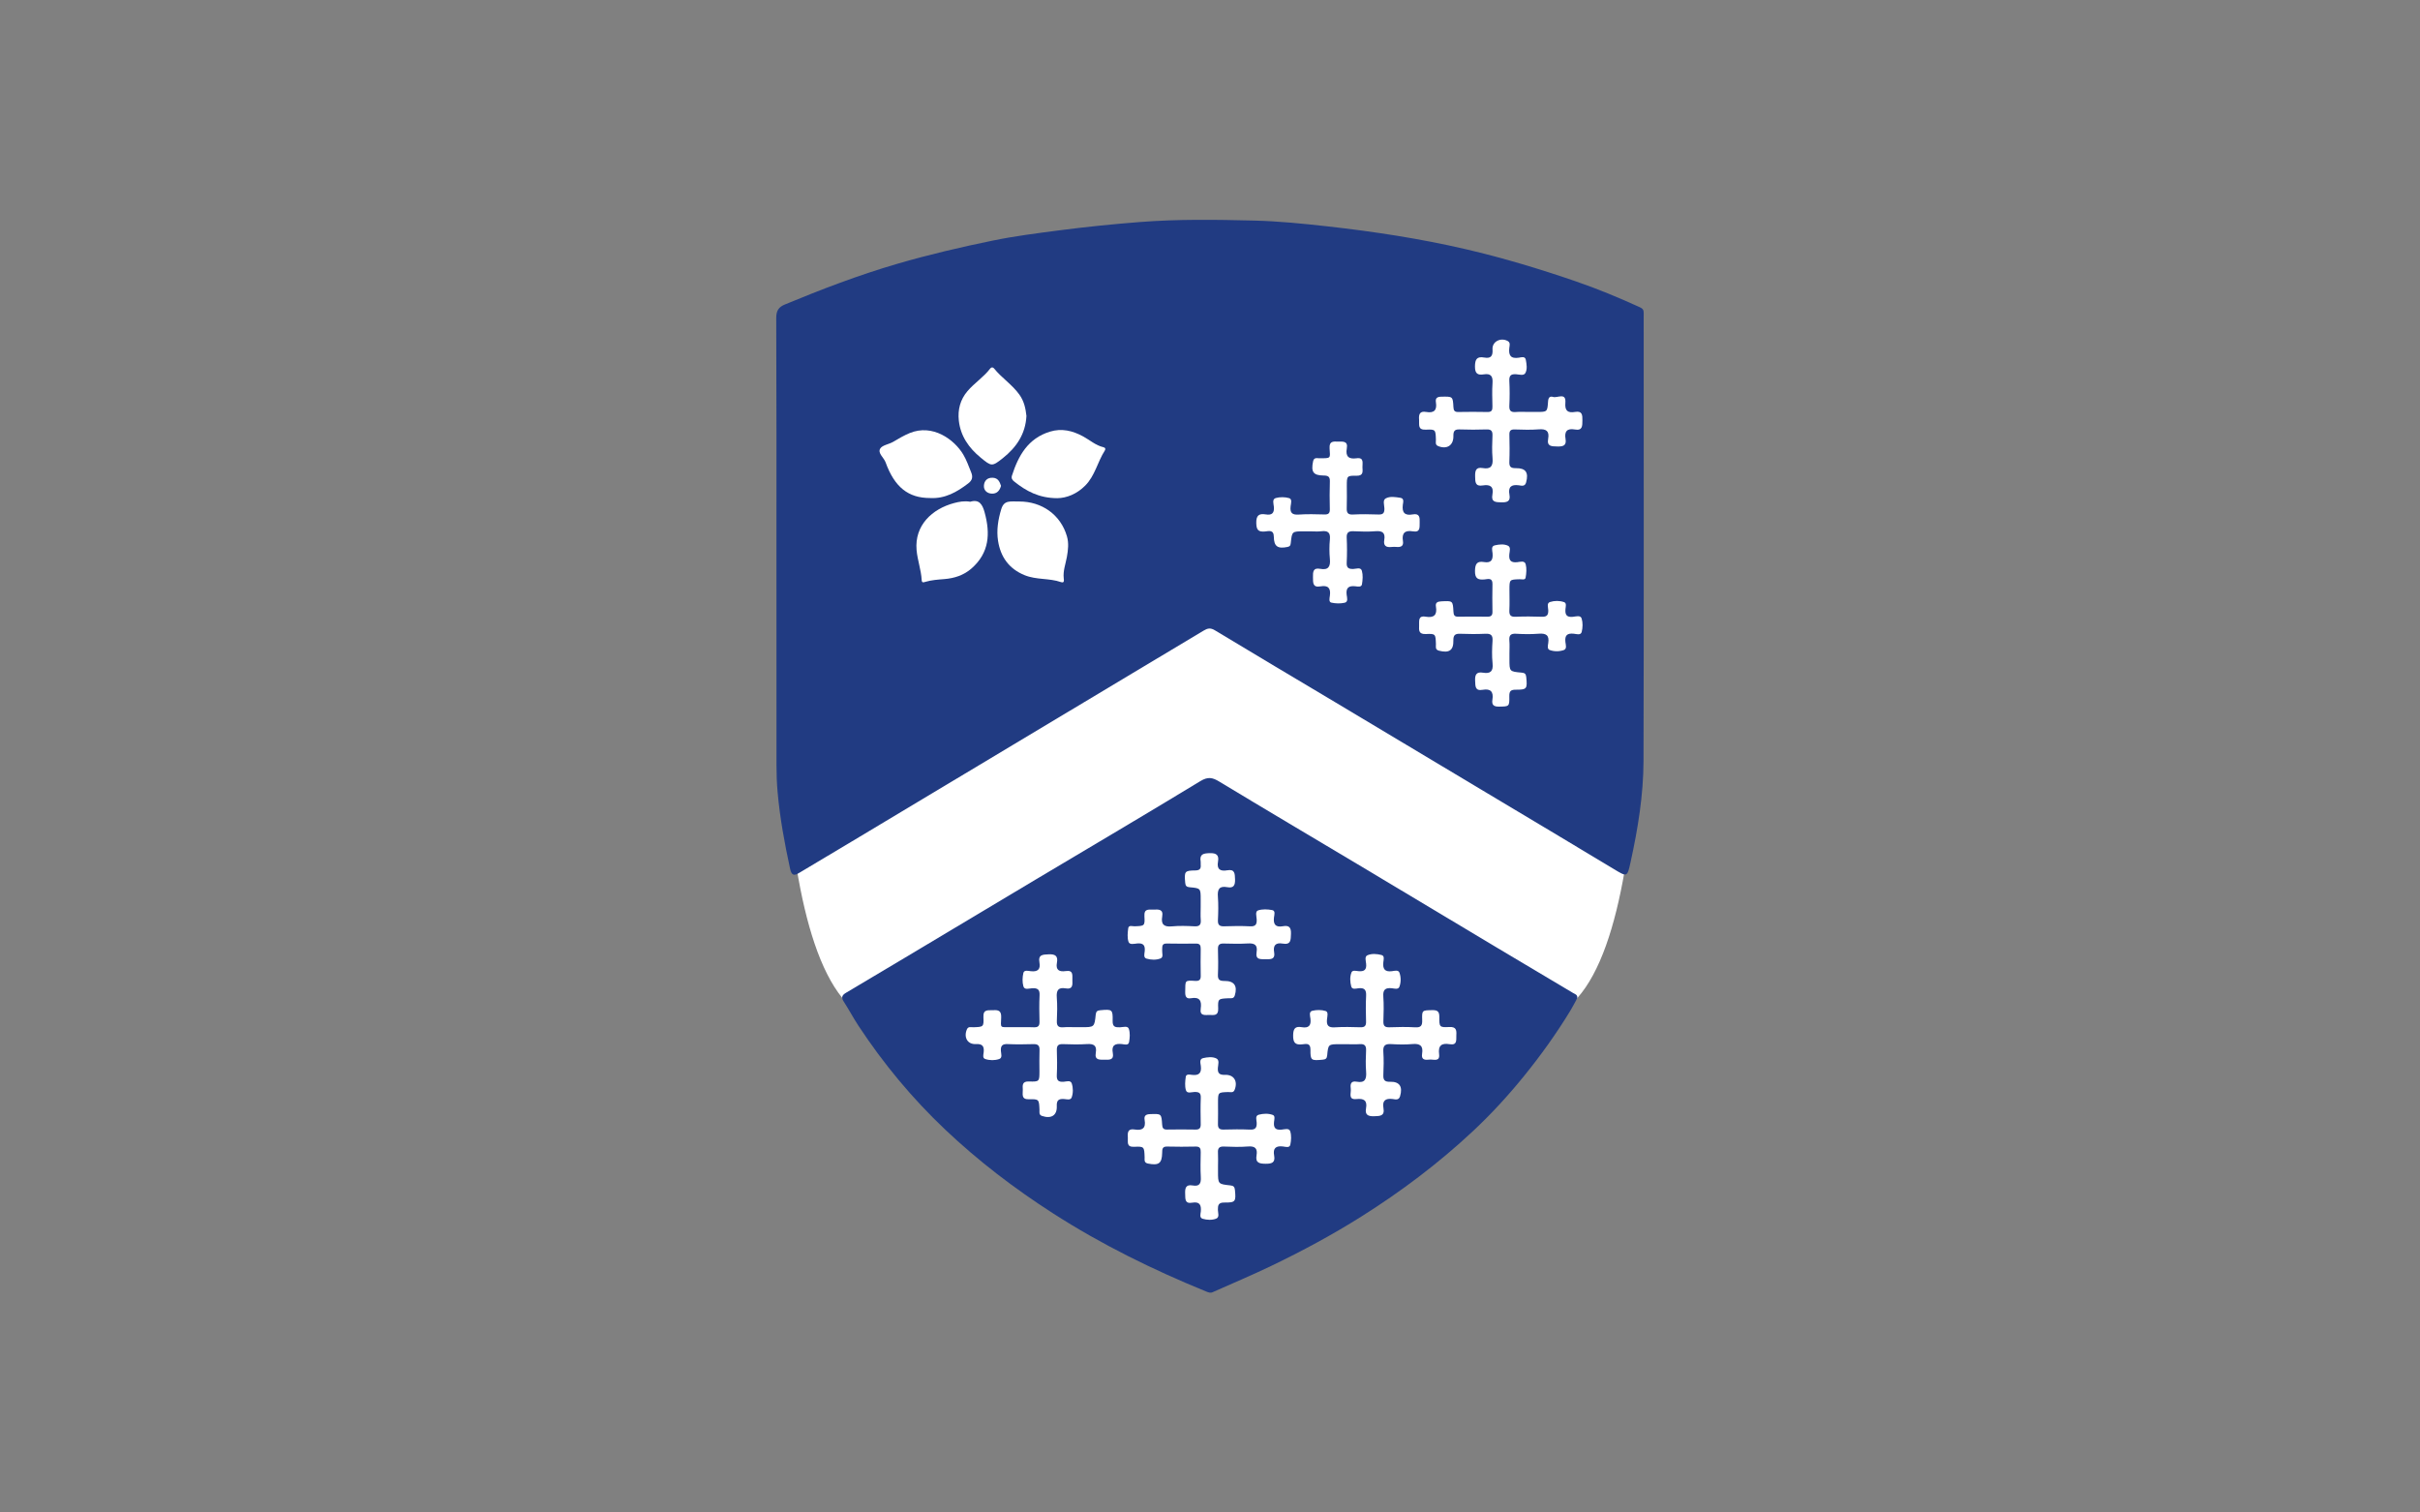
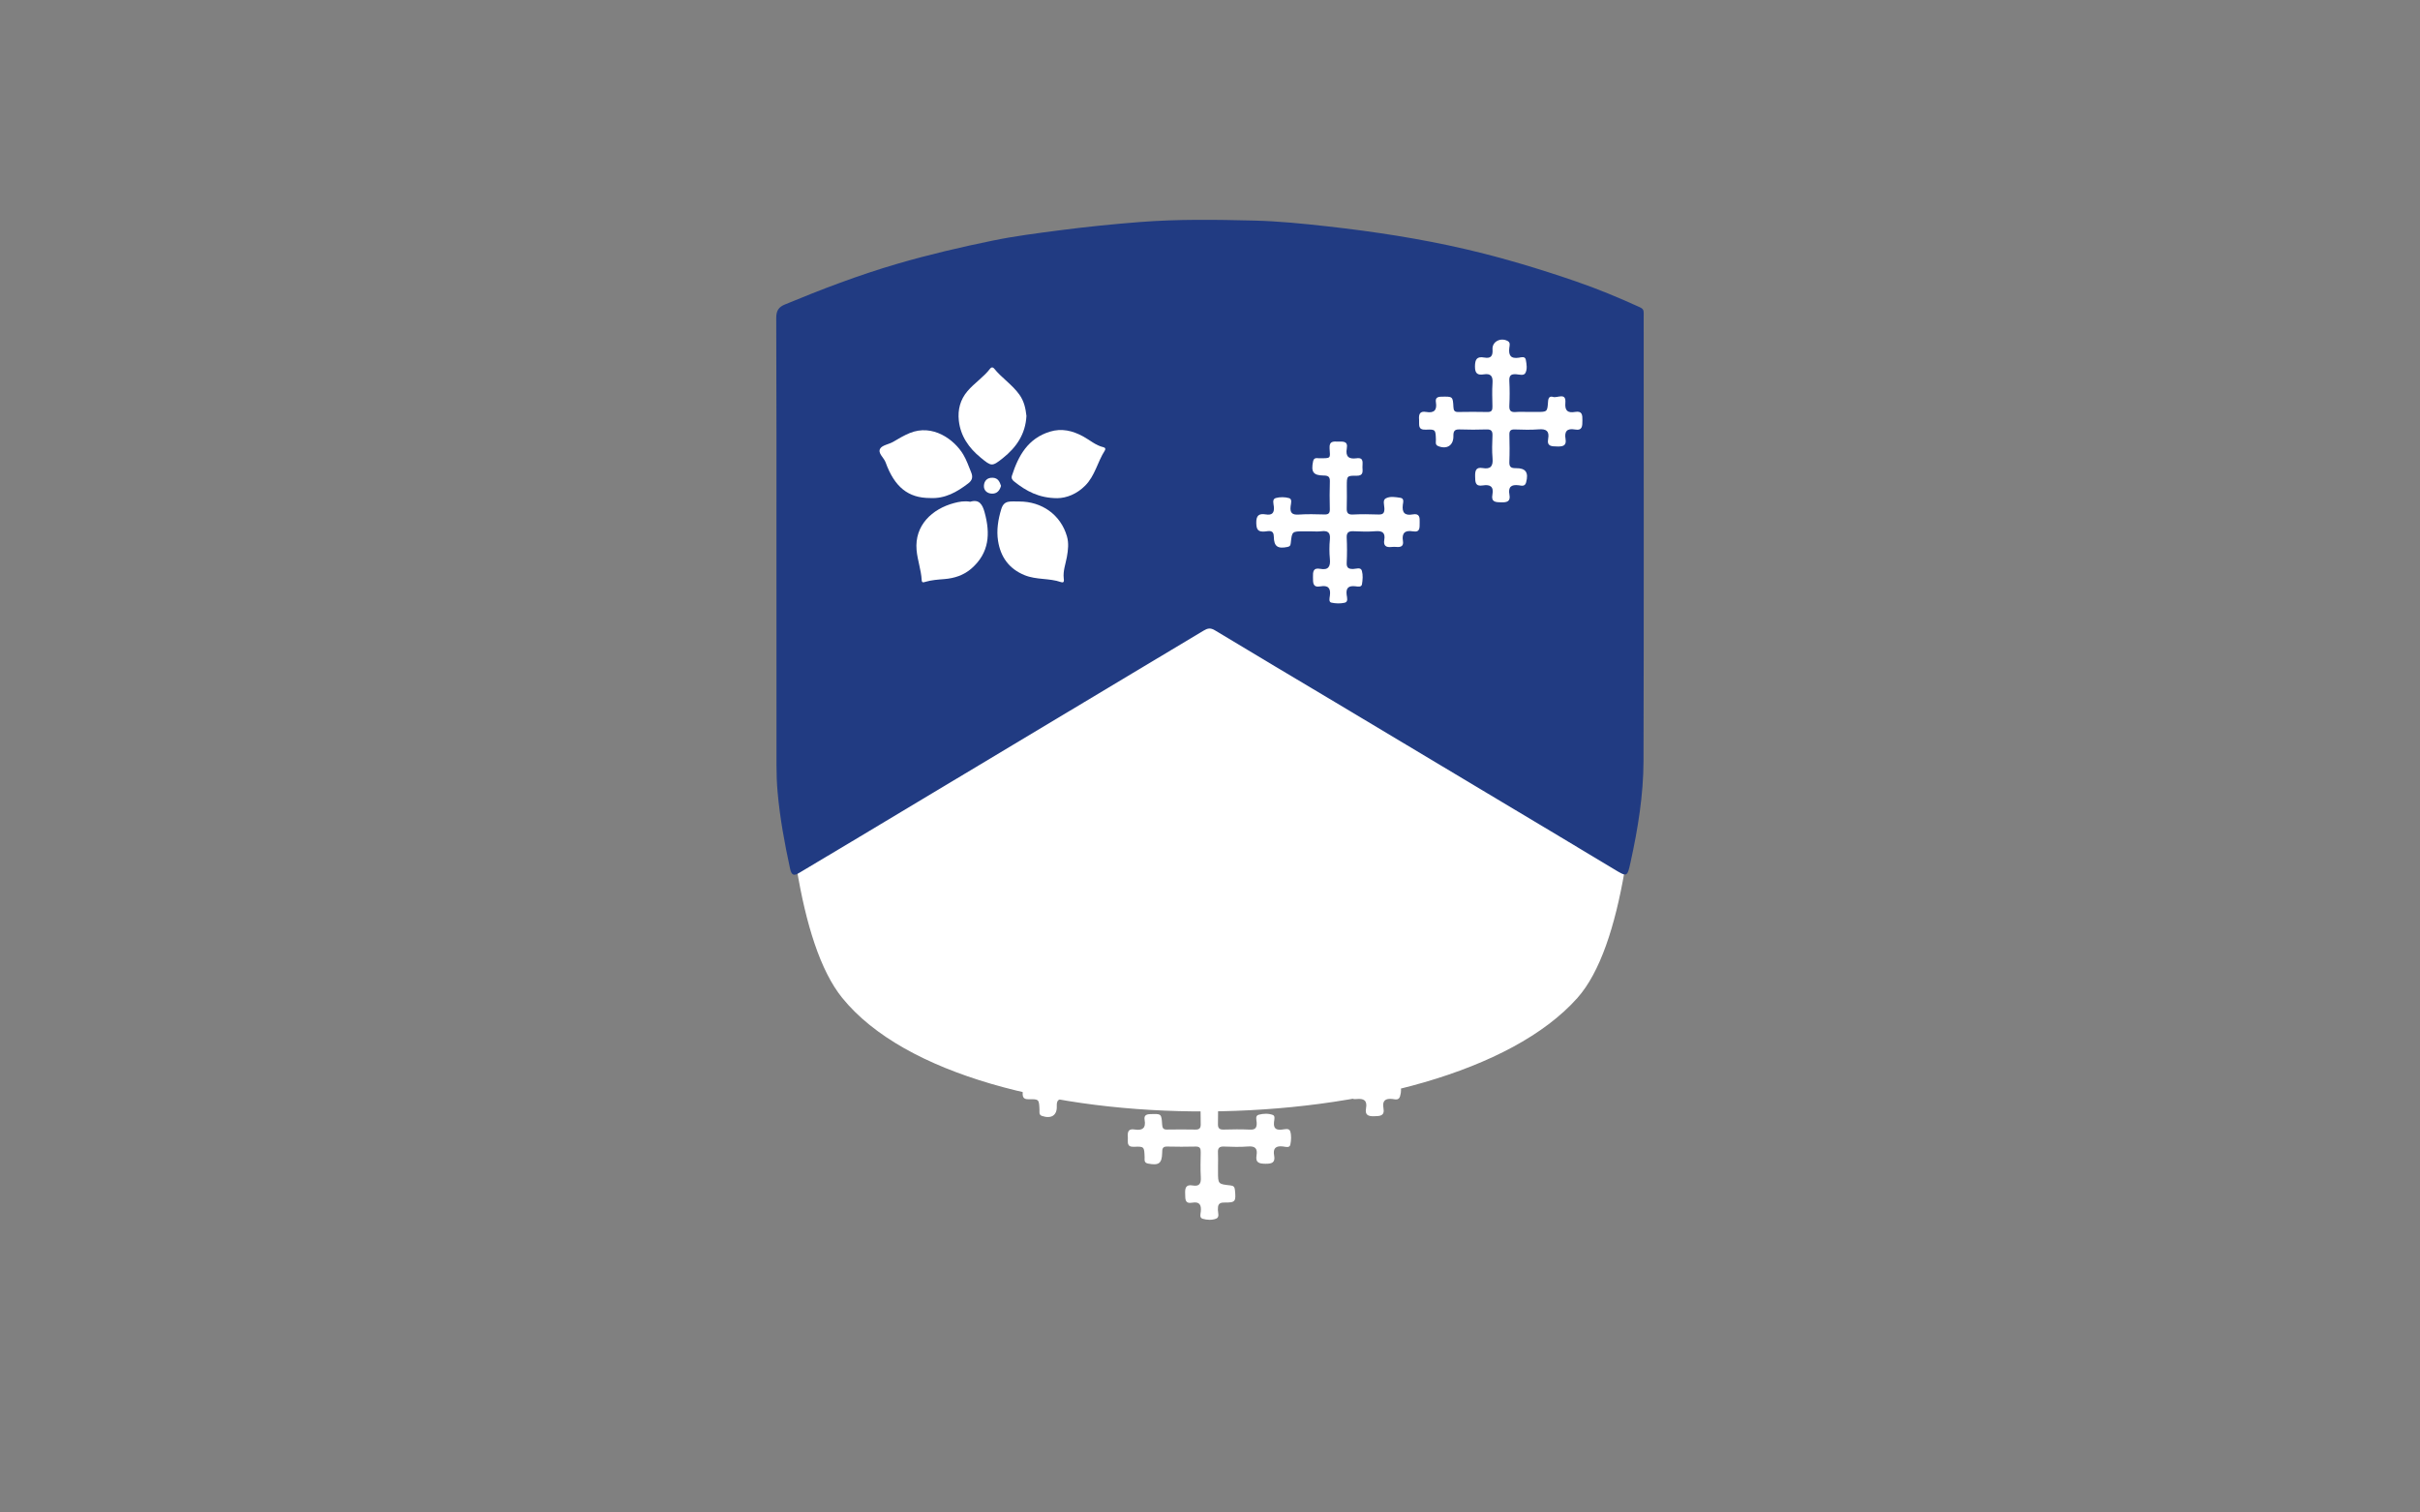
<svg xmlns="http://www.w3.org/2000/svg" version="1.1" id="Layer_1" x="0px" y="0px" viewBox="0 0 400 250" style="enable-background:new 0 0 400 250;" xml:space="preserve">
  <rect x="0" y="0" width="400" height="250" fill="#808080" stroke="none" />
  <style type="text/css">
	.st0{fill:#FFFFFF;}
	.st1{fill:#213B82;}
</style>
  <g>
    <path class="st0" d="M260.719,164.962c-21.822,24.519-100.86,25.485-121.512-0.027   c-14.579-18.01-8.776-88.225-8.776-88.225h139.41C269.841,76.71,275.835,147.978,260.719,164.962" />
    <path class="st1" d="M128.338,90.702c0-12.714,0.02-25.428-0.033-38.142   c-0.005-1.193,0.386-1.8,1.428-2.232c6.068-2.515,12.195-4.857,18.509-6.703   c5.252-1.535,10.574-2.777,15.925-3.873c3.627-0.743,7.311-1.206,10.988-1.687   c4.405-0.576,8.824-1.019,13.245-1.365c6.288-0.492,12.603-0.396,18.902-0.241   c4.067,0.1,8.134,0.511,12.18,0.964c7.681,0.86,15.308,2.027,22.854,3.783   c6.163,1.433,12.196,3.26,18.163,5.311c3.589,1.233,7.101,2.698,10.563,4.272   c0.466,0.212,0.637,0.463,0.622,0.926c-0.01,0.332-0.001,0.664-0.001,0.997   c0.001,24.348,0.037,48.696-0.027,73.044c-0.015,5.649-0.927,11.227-2.138,16.743   c-0.556,2.533-0.56,2.48-2.823,1.115c-6.934-4.183-13.89-8.327-20.838-12.485   c-8.396-5.026-16.79-10.055-25.191-15.074c-6.625-3.959-13.27-7.887-19.874-11.883   c-0.719-0.435-1.217-0.313-1.807,0.041c-3.937,2.354-7.872,4.713-11.807,7.07   c-6.549,3.925-13.096,7.851-19.645,11.776c-8.926,5.35-17.851,10.704-26.779,16.052   c-2.869,1.718-5.746,3.42-8.612,5.142c-0.862,0.518-1.29,0.532-1.552-0.677   c-0.908-4.183-1.68-8.373-2.06-12.648c-0.133-1.49-0.183-2.969-0.185-4.451   C128.33,114.551,128.338,102.627,128.338,90.702" />
-     <path class="st1" d="M260.719,164.962c-0.366,0.665-0.739,1.404-1.167,2.109   c-2.298,3.776-4.866,7.358-7.652,10.793c-2.611,3.221-5.41,6.271-8.431,9.098   c-5.687,5.32-11.885,9.986-18.477,14.137c-4.795,3.019-9.776,5.695-14.876,8.146   c-3.191,1.533-6.458,2.908-9.694,4.348c-0.367,0.163-0.7,0.025-1.064-0.124   c-8.808-3.594-17.312-7.774-25.327-12.928c-6.345-4.079-12.3-8.622-17.788-13.816   c-5.464-5.171-10.214-10.9-14.342-17.165c-0.863-1.309-1.593-2.707-2.452-4.02   c-0.458-0.7-0.234-1.075,0.382-1.44c3.202-1.898,6.401-3.802,9.596-5.712   c7.254-4.334,14.502-8.68,21.76-13.008c9.079-5.415,18.191-10.776,27.222-16.27   c1.261-0.767,2.009-0.598,3.139,0.087c7.56,4.575,15.17,9.067,22.756,13.598   c7.792,4.656,15.574,9.329,23.365,13.988c4.112,2.458,8.231,4.903,12.349,7.351   C260.328,164.319,260.749,164.392,260.719,164.962" />
    <path class="st0" d="M252.664,68.089c0.457,0,0.913,0,1.37,0c1.704,0,1.732,0.002,1.845-1.734   c0.038-0.593,0.272-0.926,0.813-0.748c0.723,0.237,2.194-0.824,2.046,0.974   c-0.112,1.349,0.423,1.707,1.608,1.506c1.203-0.203,1.214,0.528,1.206,1.406   c-0.008,0.896,0.038,1.729-1.252,1.497c-1.281-0.229-1.748,0.318-1.533,1.561   c0.199,1.142-0.453,1.271-1.384,1.246c-0.899-0.024-1.725,0.023-1.492-1.26   c0.234-1.286-0.31-1.673-1.563-1.57c-1.32,0.109-2.656,0.048-3.983,0.017   c-0.643-0.016-0.876,0.212-0.86,0.863c0.036,1.494,0.052,2.99-0.006,4.483   c-0.031,0.819,0.238,1.065,1.054,1.053c1.668-0.025,2.153,0.706,1.718,2.351   c-0.197,0.747-0.802,0.531-1.217,0.477c-1.256-0.163-1.776,0.284-1.54,1.554   c0.208,1.115-0.388,1.29-1.348,1.268c-0.929-0.022-1.707-0.032-1.466-1.285   c0.258-1.342-0.4-1.708-1.587-1.512c-1.274,0.212-1.251-0.575-1.27-1.491   c-0.019-0.939,0.116-1.577,1.253-1.379c1.326,0.232,1.739-0.332,1.624-1.627   c-0.11-1.235-0.06-2.49-0.011-3.734c0.029-0.734-0.178-1.05-0.964-1.025   c-1.493,0.048-2.99,0.056-4.482-0.002c-0.865-0.034-1.025,0.341-1.013,1.104   c0.024,1.545-1.075,2.234-2.507,1.657c-0.55-0.222-0.37-0.681-0.382-1.062   c-0.053-1.645-0.048-1.734-1.648-1.658c-1.423,0.068-1.067-0.856-1.134-1.63   c-0.076-0.884,0.09-1.493,1.175-1.298c1.295,0.232,1.821-0.295,1.607-1.597   c-0.115-0.698,0.211-0.916,0.914-0.927c1.861-0.03,1.885-0.065,1.98,1.719   c0.03,0.57,0.183,0.819,0.787,0.81c1.619-0.027,3.239-0.034,4.856,0.002   c0.713,0.016,0.815-0.343,0.805-0.925c-0.022-1.287-0.077-2.579,0.014-3.86   c0.081-1.135-0.284-1.621-1.443-1.436c-1.004,0.16-1.464-0.113-1.457-1.305   c0.007-1.207,0.339-1.69,1.534-1.473c1.116,0.203,1.442-0.278,1.368-1.365   c-0.086-1.26,1.334-2.001,2.499-1.374c0.489,0.263,0.322,0.748,0.279,1.111   c-0.149,1.23,0.194,1.864,1.573,1.652c0.375-0.058,1.034-0.296,1.152,0.349   c0.131,0.721,0.276,1.552-0.077,2.191c-0.265,0.481-1.004,0.233-1.516,0.197   c-0.859-0.062-1.178,0.209-1.132,1.104c0.071,1.366,0.066,2.741,0.002,4.108   c-0.039,0.843,0.277,1.092,1.069,1.028C251.249,68.045,251.958,68.089,252.664,68.089" />
    <path class="st0" d="M216.535,87.827c-0.332,0-0.665,0-0.997,0c-1.974,0-1.983-0.001-2.183,1.888   c-0.038,0.364-0.083,0.594-0.522,0.686c-1.622,0.341-2.264-0.06-2.283-1.679   c-0.014-1.235-0.871-0.923-1.479-0.871c-1.088,0.093-1.394-0.267-1.421-1.377   c-0.031-1.27,0.425-1.635,1.569-1.447c1.007,0.166,1.437-0.203,1.337-1.273   c-0.045-0.479-0.323-1.252,0.315-1.432c0.69-0.194,1.52-0.185,2.208,0.014   c0.542,0.156,0.299,0.895,0.247,1.341c-0.13,1.105,0.259,1.455,1.369,1.375   c1.405-0.101,2.824-0.047,4.236-0.016c0.634,0.014,0.89-0.191,0.875-0.853   c-0.035-1.537-0.05-3.076,0.006-4.612c0.029-0.808-0.318-0.964-1.031-0.972   c-1.724-0.02-2.103-0.595-1.744-2.333c0.147-0.716,0.659-0.513,1.062-0.517   c1.946-0.013,1.77,0.06,1.668-1.657c-0.072-1.211,0.611-1.117,1.391-1.103   c0.788,0.014,1.685-0.148,1.454,1.141c-0.234,1.309,0.306,1.801,1.608,1.618   c1.29-0.181,0.954,0.809,0.979,1.487c0.025,0.684,0.197,1.42-0.977,1.4   c-1.607-0.027-1.608,0.047-1.608,1.698c0,1.205,0.034,2.411-0.012,3.615   c-0.029,0.761,0.138,1.14,1.016,1.097c1.409-0.069,2.826-0.058,4.237-0.003   c0.797,0.03,0.99-0.292,0.971-1.022c-0.016-0.557-0.314-1.345,0.216-1.637   c0.719-0.396,1.633-0.222,2.443-0.098c0.645,0.098,0.437,0.756,0.387,1.143   c-0.169,1.309,0.332,1.839,1.633,1.598c1.143-0.211,1.181,0.5,1.149,1.33   c-0.03,0.784,0.16,1.69-1.135,1.469c-1.299-0.222-1.846,0.292-1.628,1.609   c0.132,0.798-0.303,1.03-1.016,0.972c-0.29-0.023-0.585-0.03-0.872,0.003   c-0.887,0.103-1.366-0.19-1.199-1.164c0.197-1.146-0.275-1.537-1.427-1.441   c-1.197,0.099-2.411,0.063-3.612,0.007c-0.824-0.038-1.217,0.161-1.17,1.085   c0.069,1.368,0.066,2.744,0,4.112c-0.041,0.862,0.311,1.053,1.086,1.037   c0.485-0.01,1.243-0.353,1.426,0.317c0.188,0.693,0.137,1.493,0.01,2.216   c-0.09,0.516-0.698,0.373-1.073,0.33c-1.105-0.127-1.608,0.226-1.456,1.417   c0.055,0.433,0.295,1.158-0.328,1.302c-0.705,0.162-1.505,0.14-2.214-0.021   c-0.438-0.099-0.29-0.744-0.235-1.121c0.184-1.256-0.279-1.789-1.552-1.562   c-1.308,0.234-1.226-0.621-1.239-1.501c-0.013-0.872-0.009-1.624,1.196-1.399   c1.351,0.251,1.716-0.371,1.598-1.631c-0.1-1.071-0.103-2.167,0.002-3.237   c0.113-1.159-0.358-1.467-1.414-1.342C217.788,87.886,217.159,87.827,216.535,87.827" />
-     <path class="st0" d="M249.495,108.007c0,0.332,0,0.664,0,0.997c0,1.978-0.002,1.995,2.01,2.175   c0.503,0.044,0.712,0.19,0.766,0.726c0.193,1.949,0.122,2.099-1.729,2.097   c-0.792-0.002-1.082,0.208-1.068,1.051c0.028,1.764-0.023,1.714-1.706,1.745   c-0.893,0.016-1.225-0.307-1.088-1.15c0.211-1.288-0.277-1.865-1.604-1.63   c-1.299,0.23-1.205-0.617-1.252-1.498c-0.053-1,0.217-1.513,1.295-1.331   c1.223,0.205,1.723-0.219,1.586-1.535c-0.128-1.232-0.091-2.493-0.006-3.732   c0.067-0.979-0.319-1.209-1.214-1.167c-1.367,0.063-2.741,0.059-4.109,0.002   c-0.844-0.036-1.17,0.205-1.15,1.104c0.037,1.648-0.714,2.122-2.376,1.693   c-0.678-0.176-0.492-0.674-0.507-1.091c-0.058-1.655-0.052-1.739-1.651-1.664   c-1.156,0.054-1.175-0.552-1.129-1.373c0.043-0.751-0.234-1.718,1.097-1.491   c1.362,0.233,1.92-0.293,1.684-1.671c-0.112-0.659,0.253-0.833,0.868-0.865   c1.91-0.098,1.928-0.123,2.026,1.693c0.029,0.544,0.14,0.851,0.766,0.842   c1.619-0.024,3.239-0.019,4.857-0.002c0.567,0.006,0.834-0.19,0.825-0.792   c-0.023-1.536-0.036-3.073,0.001-4.608c0.027-1.098-0.775-0.808-1.3-0.759   c-1.128,0.108-1.614-0.158-1.587-1.448c0.025-1.165,0.37-1.609,1.491-1.422   c1.21,0.202,1.508-0.386,1.409-1.474c-0.039-0.437-0.289-1.135,0.365-1.286   c0.711-0.165,1.533-0.261,2.198,0.066c0.49,0.24,0.257,0.922,0.212,1.383   c-0.098,1.013,0.221,1.441,1.292,1.334c0.476-0.048,1.243-0.315,1.414,0.343   c0.179,0.696,0.115,1.495-0.016,2.217c-0.078,0.433-0.638,0.247-0.987,0.258   c-1.682,0.05-1.683,0.042-1.683,1.75c0,1.121,0.041,2.244-0.014,3.362   c-0.037,0.78,0.167,1.127,1.023,1.09c1.451-0.062,2.907-0.057,4.358-0.002   c0.849,0.032,1.077-0.318,1.046-1.101c-0.017-0.457-0.283-1.154,0.291-1.337   c0.737-0.235,1.588-0.238,2.33,0.022c0.44,0.155,0.259,0.751,0.225,1.135   c-0.083,0.933,0.177,1.397,1.224,1.292c0.485-0.049,1.263-0.317,1.448,0.279   c0.211,0.679,0.185,1.505,0.014,2.208c-0.149,0.613-0.872,0.351-1.307,0.305   c-1.099-0.115-1.516,0.265-1.388,1.382c0.052,0.441,0.293,1.137-0.29,1.331   c-0.737,0.246-1.584,0.254-2.322-0.023c-0.427-0.161-0.286-0.76-0.227-1.138   c0.208-1.32-0.373-1.652-1.597-1.551c-1.237,0.102-2.492,0.076-3.733,0.005   c-0.901-0.052-1.168,0.293-1.095,1.139C249.543,106.591,249.495,107.302,249.495,108.007" />
    <path class="st0" d="M160.37,82.933c1.494-0.457,2.02,0.456,2.379,1.764   c0.958,3.494,0.784,6.673-2.161,9.259c-1.303,1.144-2.85,1.627-4.496,1.761   c-1.065,0.086-2.116,0.153-3.143,0.457c-0.268,0.079-0.577,0.219-0.603-0.292   c-0.089-1.69-0.702-3.298-0.845-4.97c-0.349-4.061,2.534-6.785,6.218-7.766   C158.545,82.926,159.416,82.766,160.37,82.933" />
    <path class="st0" d="M169.66,68.755c-0.157,3.017-1.689,5.214-3.895,6.967   c-1.806,1.436-1.881,1.386-3.677-0.086c-1.949-1.597-3.328-3.564-3.606-6.129   c-0.194-1.787,0.236-3.448,1.425-4.848c1.149-1.352,2.683-2.319,3.765-3.743   c0.184-0.243,0.447-0.247,0.634-0.015c1.264,1.575,3.011,2.674,4.195,4.337   C169.282,66.333,169.529,67.542,169.66,68.755" />
    <path class="st0" d="M174.769,82.344c-3.047-0.005-5.183-1.188-7.152-2.77   c-0.295-0.237-0.496-0.512-0.35-0.965c1.064-3.314,2.663-6.151,6.274-7.26   c1.951-0.599,3.742-0.159,5.479,0.782c1.118,0.605,2.086,1.494,3.37,1.791   c0.317,0.073,0.388,0.297,0.219,0.56c-1.204,1.865-1.612,4.167-3.252,5.801   C177.959,81.675,176.294,82.322,174.769,82.344" />
    <path class="st0" d="M168.497,82.894c3.683,0.003,6.81,2.155,7.855,5.75   c0.328,1.129,0.199,2.264-0.009,3.42c-0.211,1.17-0.663,2.313-0.517,3.544   c0.03,0.256,0.137,0.816-0.445,0.612c-1.948-0.683-4.063-0.35-6.018-1.145   c-2.624-1.066-3.987-3.059-4.397-5.679c-0.272-1.742,0.001-3.506,0.537-5.256   C165.976,82.606,167.02,82.915,168.497,82.894" />
    <path class="st0" d="M153.714,82.319c-3.562,0.001-5.847-1.78-7.334-5.895   c-0.288-0.796-1.332-1.513-0.899-2.263c0.34-0.589,1.434-0.712,2.142-1.126   c0.894-0.523,1.776-1.056,2.736-1.451c3.813-1.565,7.387,1.071,8.859,3.549   c0.551,0.927,0.897,1.944,1.305,2.937c0.328,0.8,0.166,1.335-0.476,1.826   C158.174,81.33,156.189,82.463,153.714,82.319" />
    <path class="st0" d="M165.458,80.302c-0.219,0.808-0.687,1.311-1.489,1.293   c-0.812-0.018-1.386-0.546-1.338-1.324c0.048-0.782,0.542-1.361,1.487-1.302   C165.003,79.026,165.237,79.668,165.458,80.302" />
    <path class="st0" d="M198.46,149.921c0.001-0.415,0.001-0.83,0.001-1.246   c-0.001-1.836,0.001-1.857-1.814-2.02c-0.514-0.047-0.701-0.211-0.746-0.74   c-0.161-1.881-0.105-2.019,1.67-2.039c0.746-0.009,0.958-0.297,0.891-0.96   c-0.016-0.164,0.023-0.336-0.005-0.497c-0.221-1.259,0.471-1.373,1.505-1.402   c1.111-0.03,1.556,0.326,1.36,1.412c-0.233,1.285,0.406,1.622,1.529,1.423   c1.261-0.223,1.253,0.538,1.287,1.463c0.036,0.994-0.208,1.53-1.287,1.327   c-1.317-0.247-1.641,0.355-1.547,1.572c0.098,1.28,0.068,2.575,0.006,3.861   c-0.041,0.842,0.284,1.063,1.075,1.033c1.41-0.053,2.827-0.068,4.235,0.004   c0.911,0.047,1.141-0.315,1.097-1.148c-0.026-0.508-0.285-1.313,0.231-1.485   c0.71-0.237,1.573-0.193,2.33-0.052c0.571,0.106,0.351,0.788,0.301,1.18   c-0.151,1.189,0.254,1.712,1.48,1.489c1.018-0.186,1.365,0.208,1.323,1.267   c-0.038,1.005,0.007,1.848-1.384,1.603c-1.149-0.203-1.595,0.311-1.397,1.435   c0.2,1.138-0.503,1.178-1.338,1.15c-0.826-0.029-1.791,0.183-1.562-1.183   c0.201-1.199-0.362-1.488-1.455-1.423c-1.324,0.079-2.658,0.043-3.986,0.012   c-0.683-0.016-0.968,0.211-0.946,0.929c0.041,1.411,0.057,2.827-0.005,4.236   c-0.038,0.865,0.334,1.029,1.1,1.022c1.607-0.014,2.162,0.837,1.688,2.393   c-0.178,0.584-0.624,0.446-1.011,0.463c-1.718,0.078-1.801,0.076-1.733,1.697   c0.051,1.234-0.692,1.08-1.441,1.068c-0.723-0.011-1.631,0.212-1.447-1.036   c0.187-1.271-0.14-1.997-1.613-1.732c-0.805,0.144-0.964-0.342-0.95-1.042   c0.038-1.917-0.138-1.928,1.67-1.821c0.617,0.037,0.911-0.158,0.896-0.832   c-0.033-1.494-0.023-2.99-0.003-4.485c0.008-0.551-0.144-0.857-0.759-0.851   c-1.619,0.016-3.24,0.026-4.859-0.009c-0.881-0.02-0.712,0.57-0.755,1.095   c-0.04,0.474,0.262,1.16-0.268,1.369c-0.723,0.286-1.58,0.249-2.327,0.028   c-0.536-0.159-0.329-0.806-0.289-1.219c0.091-0.954-0.211-1.373-1.225-1.286   c-0.493,0.041-1.271,0.279-1.454-0.275c-0.222-0.675-0.145-1.484-0.05-2.215   c0.077-0.599,0.671-0.335,1.036-0.347c1.643-0.056,1.741-0.047,1.644-1.654   c-0.081-1.338,0.745-1.077,1.503-1.105c0.82-0.03,1.655-0.111,1.437,1.146   c-0.225,1.291,0.284,1.752,1.6,1.626c1.235-0.119,2.493-0.073,3.735-0.009   c0.841,0.044,1.1-0.276,1.038-1.071C198.417,151.337,198.46,150.628,198.46,149.921" />
    <path class="st0" d="M201.325,192.773c0,0.291,0,0.581,0,0.872c0,2.058-0.002,2.075,2.044,2.291   c0.513,0.054,0.702,0.234,0.752,0.754c0.188,1.923,0.106,2.099-1.762,2.079   c-0.972-0.01-1.063,0.447-1.054,1.217c0.005,0.496,0.317,1.213-0.304,1.452   c-0.684,0.264-1.495,0.22-2.207,0.016c-0.579-0.166-0.354-0.797-0.314-1.2   c0.109-1.098-0.214-1.672-1.416-1.462c-1.261,0.22-1.134-0.629-1.169-1.451   c-0.039-0.919,0.069-1.599,1.232-1.395c1.15,0.203,1.416-0.342,1.353-1.394   c-0.082-1.366-0.034-2.741-0.014-4.112c0.009-0.587-0.115-0.939-0.818-0.923   c-1.578,0.034-3.158,0.041-4.735-0.002c-0.827-0.023-0.808,0.462-0.82,1.041   c-0.037,1.756-0.569,2.12-2.339,1.771c-0.699-0.138-0.547-0.614-0.562-1.041   c-0.06-1.722-0.06-1.814-1.703-1.732c-1.365,0.067-1.015-0.806-1.07-1.534   c-0.063-0.836-0.001-1.515,1.133-1.324c1.237,0.209,1.886-0.205,1.642-1.574   c-0.12-0.672,0.165-0.943,0.886-0.968c1.873-0.066,1.892-0.101,2.009,1.724   c0.035,0.556,0.177,0.837,0.789,0.827c1.578-0.024,3.157-0.029,4.735,0.002   c0.667,0.013,0.863-0.274,0.853-0.892c-0.023-1.454-0.049-2.91,0.01-4.362   c0.034-0.815-0.311-0.968-1.028-0.961c-0.49,0.005-1.251,0.337-1.435-0.307   c-0.196-0.688-0.124-1.487-0.016-2.215c0.069-0.462,0.624-0.356,0.96-0.311   c1.178,0.159,1.688-0.246,1.526-1.487c-0.055-0.432-0.282-1.132,0.385-1.278   c0.716-0.156,1.548-0.267,2.201,0.069c0.52,0.268,0.278,1.002,0.234,1.508   c-0.082,0.948,0.276,1.224,1.199,1.192c1.464-0.048,2.128,1.076,1.569,2.475   c-0.224,0.563-0.691,0.354-1.064,0.366c-1.683,0.055-1.683,0.043-1.683,1.768   c0,1.163,0.027,2.327-0.009,3.489c-0.022,0.689,0.209,0.967,0.927,0.947   c1.452-0.041,2.909-0.06,4.361,0.006c0.905,0.041,1.152-0.32,1.114-1.157   c-0.02-0.446-0.297-1.135,0.341-1.306c0.751-0.201,1.597-0.236,2.332,0.042   c0.414,0.156,0.234,0.762,0.194,1.148c-0.098,0.95,0.2,1.371,1.223,1.281   c0.489-0.044,1.268-0.317,1.453,0.272c0.214,0.68,0.166,1.501,0.015,2.216   c-0.121,0.57-0.796,0.342-1.189,0.293c-1.203-0.151-1.71,0.283-1.485,1.497   c0.216,1.163-0.371,1.369-1.4,1.359c-1.032-0.009-1.725-0.133-1.508-1.398   c0.192-1.114-0.229-1.556-1.412-1.459c-1.32,0.108-2.658,0.062-3.985,0.011   c-0.783-0.03-1.025,0.28-0.98,1.018C201.361,191.276,201.325,192.025,201.325,192.773" />
    <path class="st0" d="M177.871,169.786c0.29,0,0.581,0,0.872,0c2.136,0,2.158,0.002,2.369-2.083   c0.055-0.538,0.265-0.679,0.766-0.723c1.953-0.173,2.07-0.141,2.03,1.775   c-0.021,0.978,0.422,1.068,1.193,1.049c0.508-0.013,1.291-0.293,1.478,0.243   c0.232,0.667,0.177,1.493,0.041,2.211c-0.113,0.596-0.783,0.36-1.174,0.317   c-1.15-0.126-1.754,0.202-1.514,1.466c0.226,1.183-0.555,1.139-1.349,1.119   c-0.79-0.019-1.687,0.14-1.462-1.148c0.206-1.178-0.325-1.51-1.446-1.436   c-1.323,0.088-2.657,0.055-3.985,0.009c-0.751-0.026-1.033,0.226-1.006,0.994   c0.048,1.369,0.064,2.743-0.005,4.109c-0.045,0.883,0.251,1.178,1.121,1.12   c0.45-0.03,1.15-0.302,1.341,0.265c0.247,0.732,0.256,1.588-0.009,2.325   c-0.179,0.498-0.818,0.293-1.238,0.263c-0.886-0.065-1.264,0.179-1.22,1.165   c0.069,1.539-0.911,2.139-2.429,1.636c-0.574-0.19-0.414-0.651-0.431-1.032   c-0.075-1.695-0.069-1.772-1.722-1.729c-1.374,0.037-1-0.884-1.037-1.599   s-0.125-1.385,1.024-1.344c1.725,0.062,1.728-0.017,1.729-1.697c0-1.163-0.034-2.326,0.011-3.488   c0.03-0.774-0.286-1.01-1.026-0.989c-1.41,0.041-2.825,0.059-4.234-0.005   c-0.878-0.039-1.178,0.266-1.124,1.132c0.027,0.449,0.293,1.139-0.275,1.334   c-0.733,0.251-1.578,0.249-2.324-0.003c-0.477-0.16-0.284-0.744-0.245-1.119   c0.105-1.012-0.234-1.409-1.302-1.349c-1.364,0.076-2.035-1.105-1.478-2.422   c0.229-0.542,0.698-0.343,1.075-0.357c1.648-0.059,1.739-0.052,1.661-1.663   c-0.067-1.403,0.826-1.1,1.622-1.156c0.893-0.062,1.357,0.117,1.315,1.196   c-0.072,1.854-0.261,1.591,1.664,1.611c1.246,0.012,2.493-0.033,3.736,0.016   c0.712,0.027,0.95-0.23,0.933-0.927c-0.035-1.452-0.065-2.909,0.011-4.358   c0.052-0.983-0.351-1.213-1.238-1.167c-0.488,0.025-1.253,0.33-1.437-0.319   c-0.194-0.689-0.166-1.505-0.002-2.21c0.123-0.531,0.801-0.338,1.214-0.29   c1.135,0.132,1.652-0.278,1.441-1.437c-0.24-1.327,0.565-1.306,1.532-1.352   c1.097-0.053,1.568,0.289,1.359,1.391c-0.233,1.229,0.403,1.533,1.458,1.377   c1.334-0.197,1.062,0.747,1.095,1.5c0.035,0.796,0.067,1.569-1.108,1.36   c-1.254-0.222-1.556,0.36-1.466,1.52c0.101,1.28,0.066,2.574,0.008,3.86   c-0.037,0.826,0.261,1.115,1.071,1.05C176.455,169.742,177.164,169.786,177.871,169.786" />
    <path class="st0" d="M222.598,172.597c-0.374,0-0.748,0-1.122,0c-1.913,0-1.938-0.002-2.105,1.837   c-0.049,0.542-0.265,0.678-0.762,0.724c-1.883,0.176-2.025,0.132-2.005-1.66   c0.013-1.142-0.723-0.954-1.324-0.882c-1.196,0.144-1.558-0.268-1.538-1.491   c0.018-1.118,0.343-1.523,1.419-1.341c1.118,0.19,1.587-0.234,1.441-1.406   c-0.053-0.432-0.293-1.159,0.303-1.302c0.702-0.169,1.527-0.178,2.207,0.036   c0.497,0.156,0.272,0.905,0.226,1.366c-0.103,1.02,0.225,1.401,1.293,1.331   c1.406-0.093,2.825-0.051,4.236-0.012c0.711,0.02,0.947-0.246,0.927-0.942   c-0.038-1.412-0.067-2.828,0.008-4.237c0.051-0.972-0.24-1.373-1.249-1.27   c-0.404,0.041-1.057,0.265-1.206-0.289c-0.202-0.748-0.249-1.591,0.037-2.326   c0.163-0.418,0.759-0.247,1.145-0.209c0.956,0.092,1.384-0.218,1.275-1.241   c-0.049-0.462-0.275-1.169,0.209-1.384c0.712-0.315,1.573-0.239,2.326-0.048   c0.563,0.143,0.351,0.794,0.31,1.2c-0.115,1.111,0.236,1.629,1.43,1.477   c0.409-0.052,1.056-0.261,1.236,0.251c0.258,0.737,0.265,1.584-0.01,2.32   c-0.192,0.512-0.826,0.292-1.238,0.248c-1.064-0.111-1.507,0.21-1.421,1.36   c0.101,1.363,0.056,2.741,0.012,4.111c-0.024,0.765,0.255,1.009,1.011,0.981   c1.411-0.052,2.829-0.077,4.237,0.006c0.965,0.058,1.196-0.286,1.166-1.197   c-0.055-1.659-0.002-1.611,1.701-1.644c0.883-0.017,1.139,0.288,1.131,1.142   c-0.016,1.65,0.033,1.734,1.644,1.649c1.131-0.06,1.219,0.494,1.167,1.347   c-0.045,0.762,0.214,1.712-1.114,1.491c-1.314-0.219-1.917,0.212-1.736,1.651   c0.167,1.32-0.922,0.831-1.555,0.895c-0.664,0.067-1.434,0.123-1.255-0.948   c0.222-1.324-0.329-1.74-1.62-1.619c-1.153,0.108-2.328,0.072-3.488,0.007   c-0.933-0.052-1.37,0.184-1.3,1.226c0.086,1.282,0.066,2.577,0.005,3.862   c-0.04,0.854,0.217,1.164,1.11,1.138c1.582-0.044,2.12,0.808,1.653,2.391   c-0.215,0.73-0.817,0.507-1.239,0.457c-1.196-0.142-1.727,0.28-1.507,1.5   c0.24,1.332-0.576,1.32-1.545,1.348c-0.995,0.029-1.535-0.222-1.337-1.297   c0.244-1.327-0.368-1.668-1.582-1.544c-1.421,0.145-0.852-0.984-0.937-1.644   c-0.089-0.691-0.08-1.418,0.967-1.225c1.414,0.26,1.658-0.462,1.565-1.666   c-0.087-1.157-0.062-2.328-0.004-3.488c0.042-0.834-0.278-1.112-1.08-1.052   C224.013,172.64,223.304,172.597,222.598,172.597" />
  </g>
</svg>